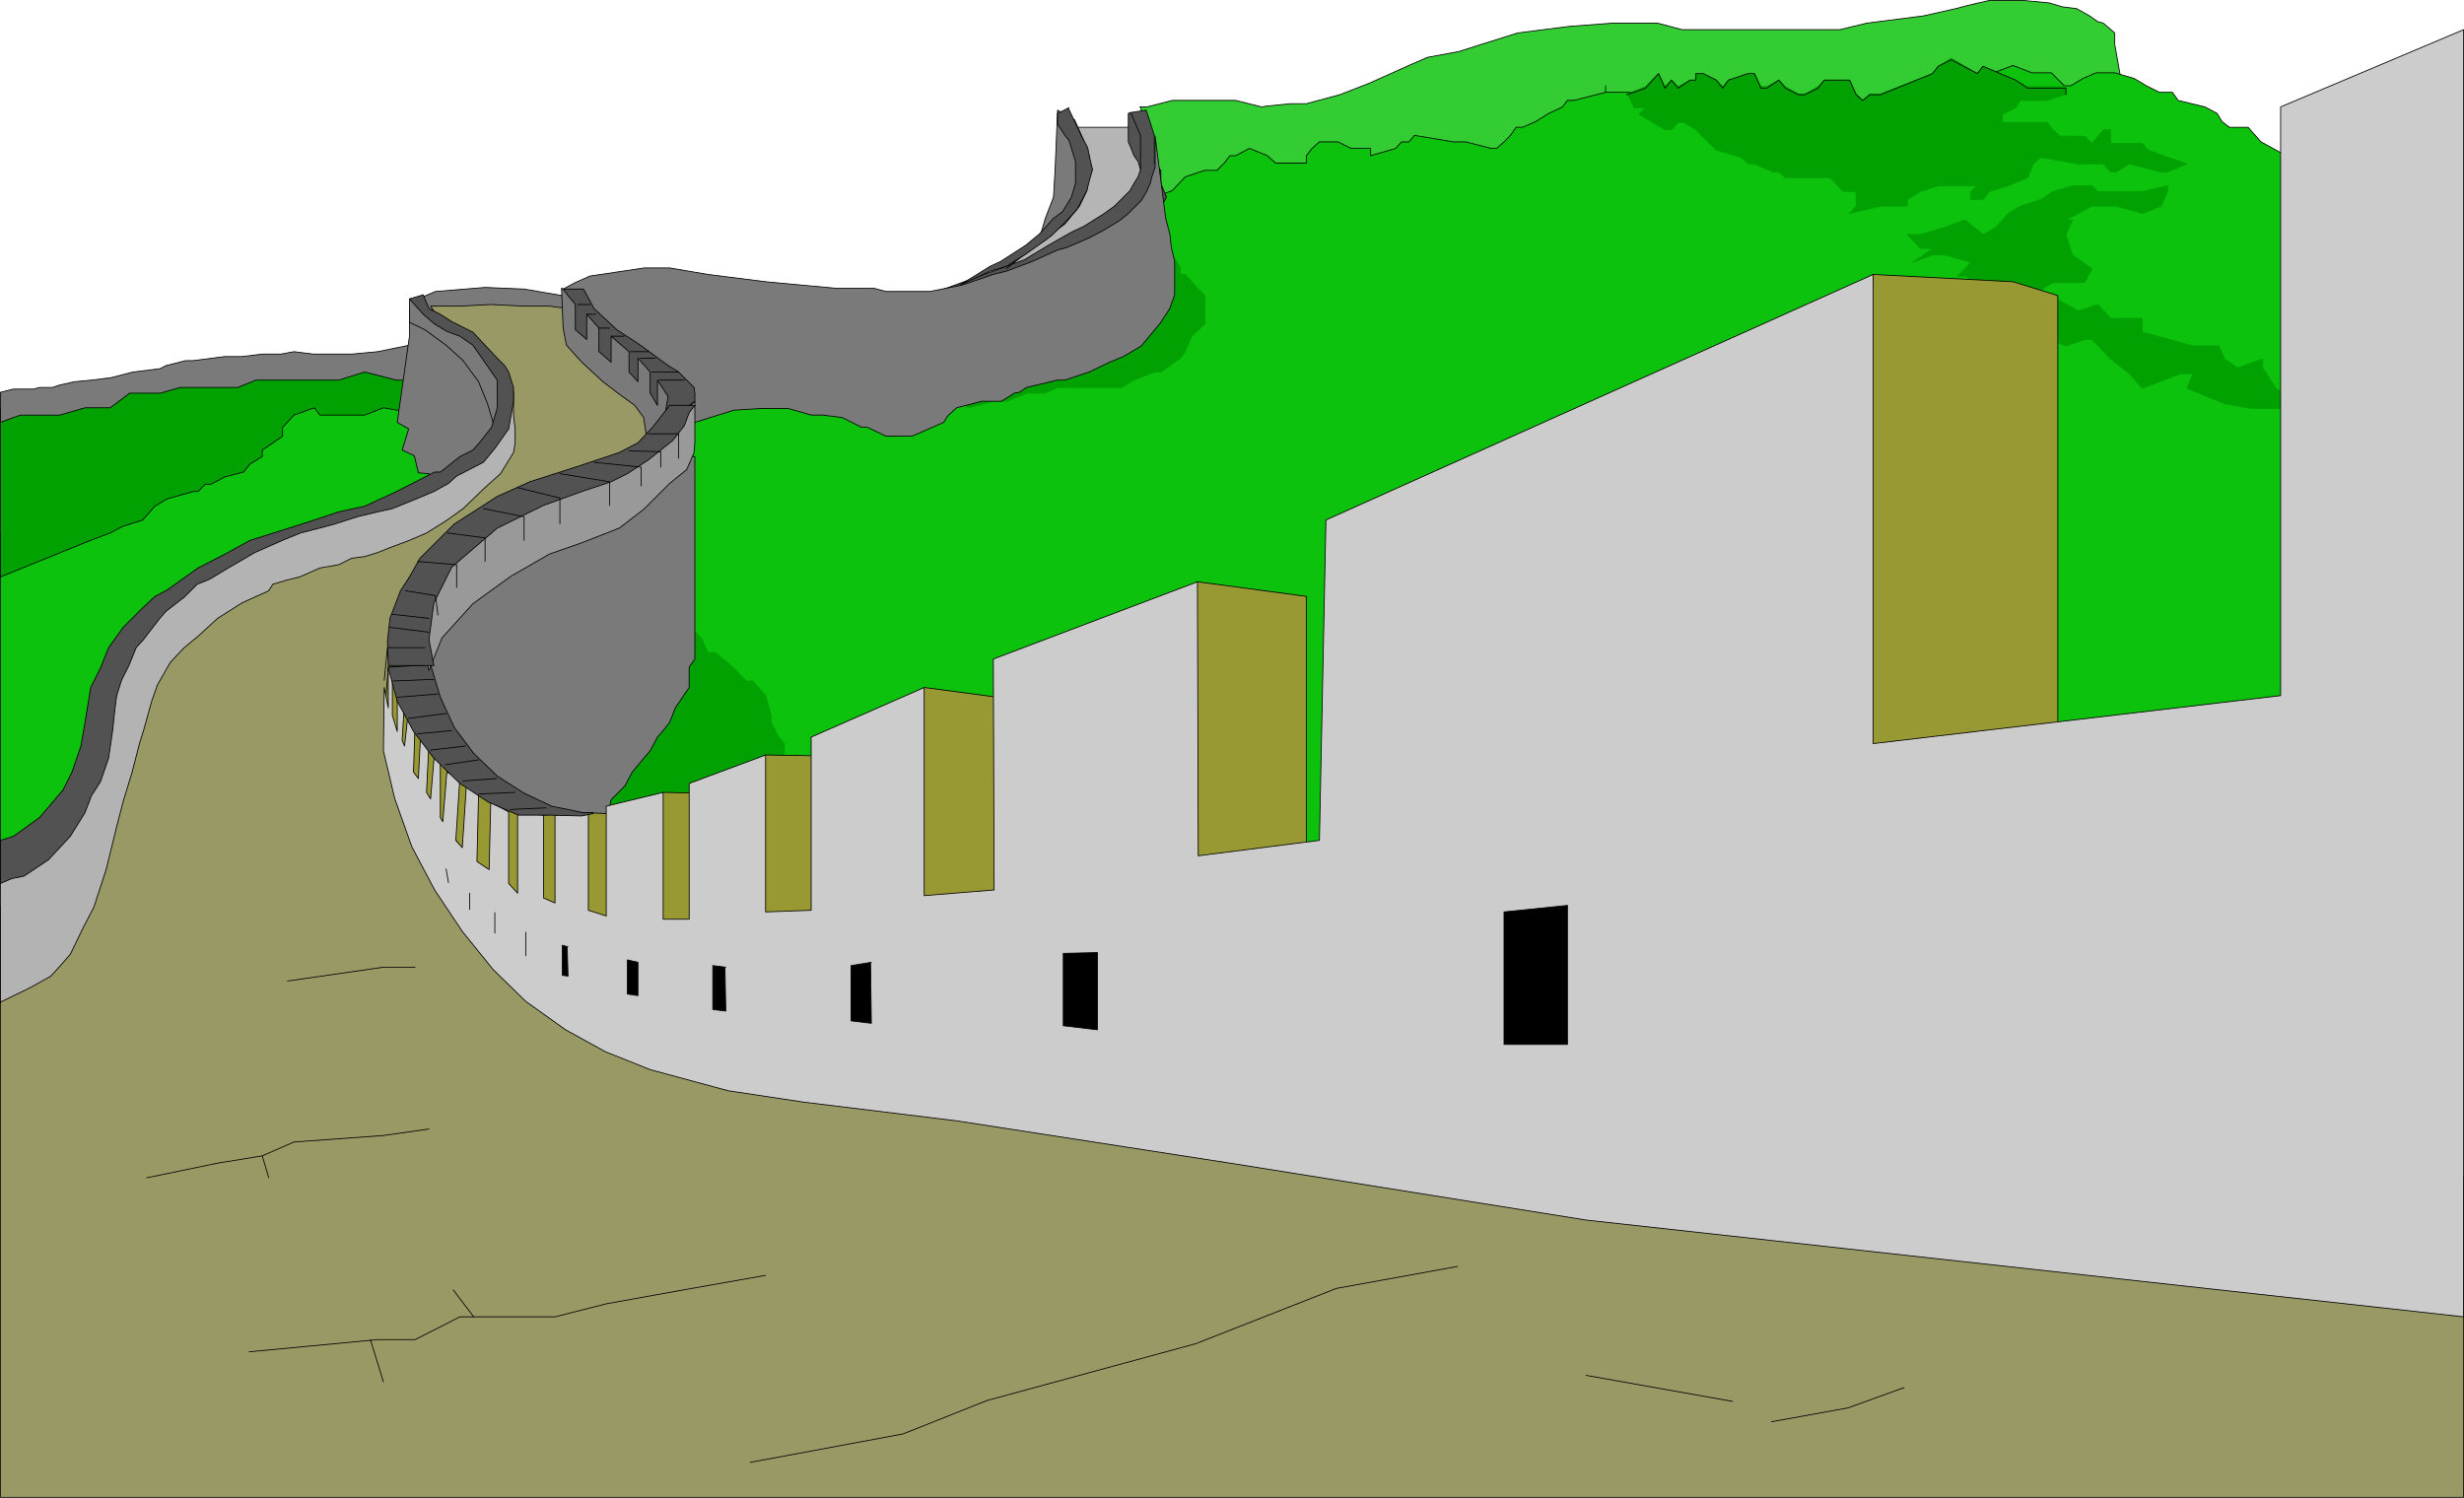
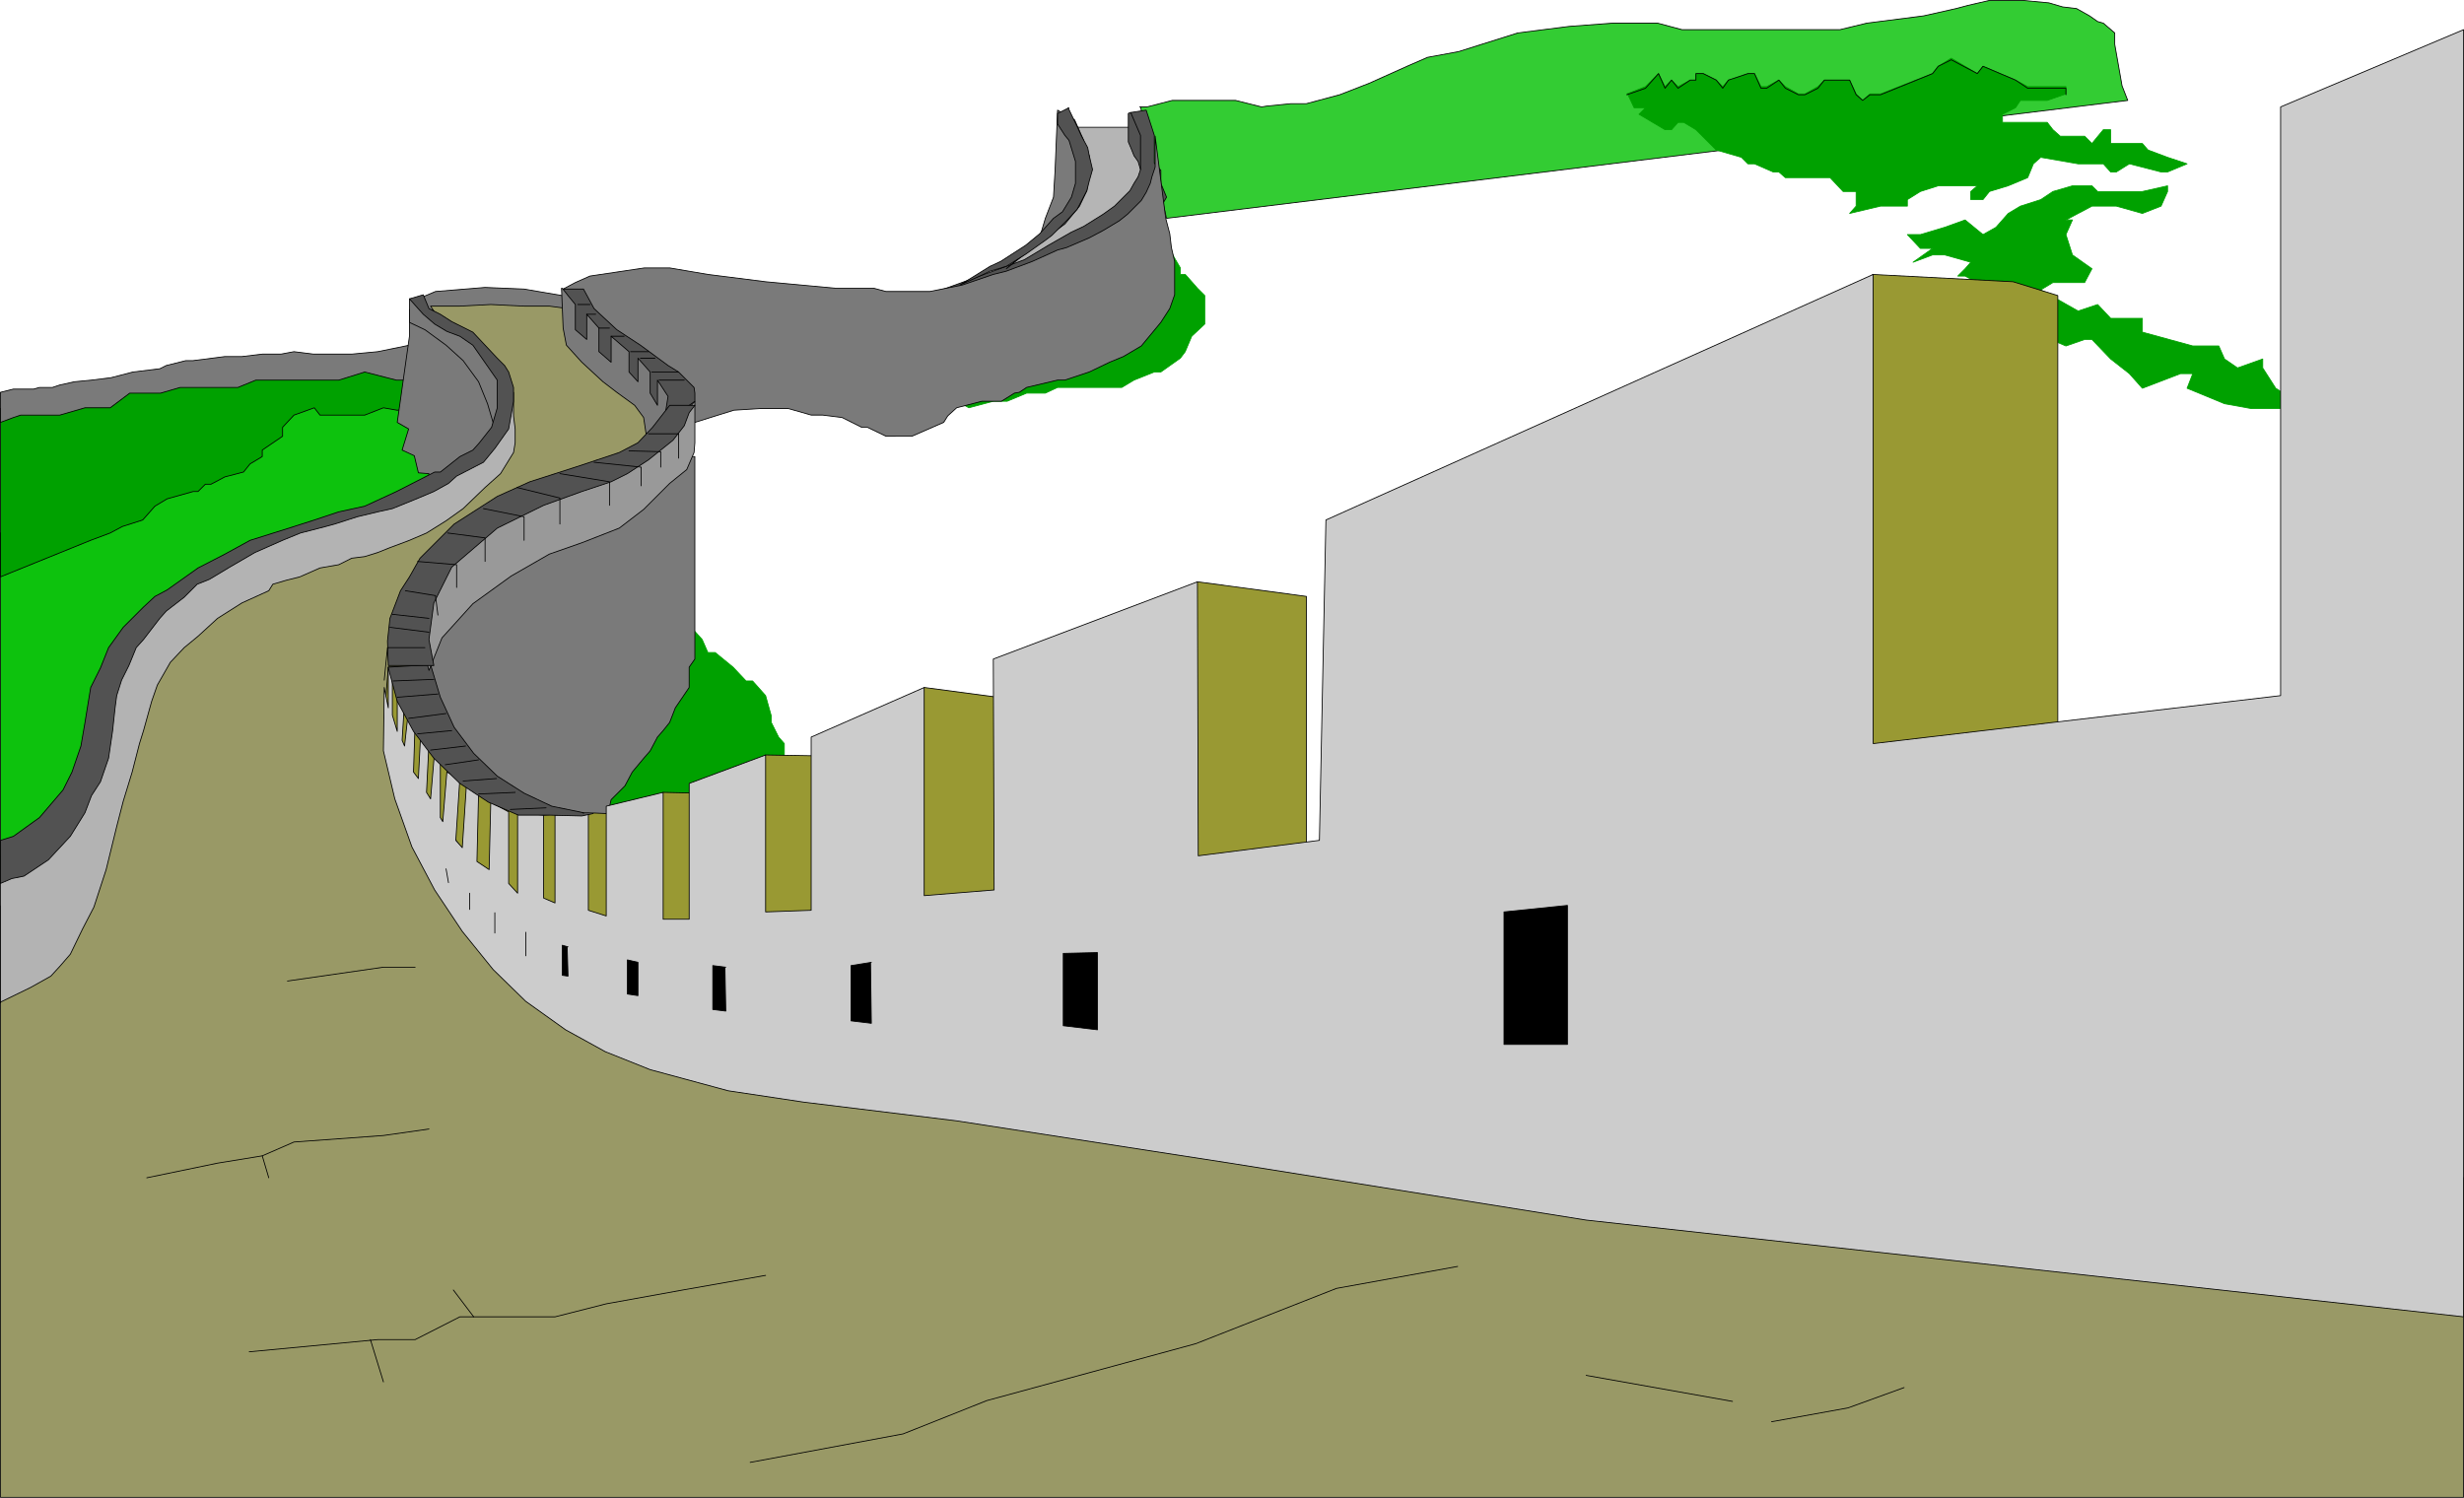
<svg xmlns="http://www.w3.org/2000/svg" xmlns:ns1="http://sodipodi.sourceforge.net/DTD/sodipodi-0.dtd" xmlns:ns2="http://www.inkscape.org/namespaces/inkscape" version="1.0" width="129.553mm" height="78.755mm" id="svg112" ns1:docname="Great Wall 2.wmf">
  <ns1:namedview id="namedview112" pagecolor="#ffffff" bordercolor="#000000" borderopacity="0.25" ns2:showpageshadow="2" ns2:pageopacity="0.0" ns2:pagecheckerboard="0" ns2:deskcolor="#d1d1d1" ns2:document-units="mm" />
  <defs id="defs1">
    <pattern id="WMFhbasepattern" patternUnits="userSpaceOnUse" width="6" height="6" x="0" y="0" />
  </defs>
  <path style="fill:#33cc33;fill-opacity:1;fill-rule:evenodd;stroke:none" d="m 226.482,21.25 h 1.454 l 5.01,-1.293 h 5.01 2.747 4.848 l 5.171,1.293 0.97,-0.162 4.848,-0.485 h 3.07 l 6.626,-1.778 5.818,-2.262 7.918,-3.555 3.717,-1.616 6.141,-1.131 11.797,-3.717 10.181,-1.293 8.565,-0.646 h 3.717 5.333 l 4.848,1.293 h 3.717 5.01 3.878 2.586 3.717 7.757 2.424 2.262 l 5.333,-1.293 11.312,-1.454 6.464,-1.454 2.424,-0.646 4.202,-0.97 h 6.626 l 5.171,0.485 2.747,0.808 2.747,0.323 2.586,1.454 1.616,1.131 1.131,0.323 2.262,1.939 v 0.97 1.293 l 1.454,8.241 1.131,2.909 -191.011,23.431 -5.171,-22.138 v 0 z" id="path1" />
  <path style="fill:none;stroke:#000000;stroke-width:0.162px;stroke-linecap:round;stroke-linejoin:round;stroke-miterlimit:4;stroke-dasharray:none;stroke-opacity:1" d="m 226.482,21.25 h 1.454 l 5.01,-1.293 h 5.01 2.747 4.848 l 5.171,1.293 0.97,-0.162 4.848,-0.485 h 3.07 l 6.626,-1.778 5.818,-2.262 7.918,-3.555 3.717,-1.616 6.141,-1.131 11.797,-3.717 10.181,-1.293 8.565,-0.646 h 3.717 5.333 l 4.848,1.293 h 3.717 5.01 3.878 2.586 3.717 7.757 2.424 2.262 l 5.333,-1.293 11.312,-1.454 6.464,-1.454 2.424,-0.646 4.202,-0.97 h 6.626 l 5.171,0.485 2.747,0.808 2.747,0.323 2.586,1.454 1.616,1.131 1.131,0.323 2.262,1.939 v 0.97 1.293 l 1.454,8.241 1.131,2.909 -191.011,23.431 -5.171,-22.138 v 0" id="path2" />
-   <path style="fill:#0dc20d;fill-opacity:1;fill-rule:evenodd;stroke:none" d="m 104.151,172.825 3.555,-27.633 12.766,-32.319 7.595,-38.944 44.278,-5.333 11.312,2.586 20.362,-8.08 12.443,-7.11 8.888,-10.988 4.04,-5.817 3.555,-1.293 2.586,-2.747 3.878,-1.293 h 2.424 l 1.454,-1.454 1.131,-1.454 h 1.131 l 2.747,-1.454 3.555,1.454 1.616,1.454 h 2.424 3.717 v -1.454 l 1.131,-1.454 1.454,-1.293 h 2.424 1.293 l 2.586,1.293 h 1.454 2.424 v 1.454 l 5.01,-1.454 1.131,-1.293 h 1.454 l 1.131,-1.293 7.757,1.293 h 2.424 l 5.01,1.293 h 1.131 l 1.454,-1.293 1.293,-1.293 1.131,-1.616 h 1.293 l 2.586,-1.131 2.586,-1.616 2.747,-1.293 0.97,-1.293 h 1.293 l 6.302,-1.616 v -1.293 1.293 h 1.293 5.171 l 1.131,1.616 h 1.131 l 2.586,-1.616 v 1.616 l 5.171,1.293 1.131,-1.293 h 1.293 4.04 4.848 3.878 l 2.424,2.586 h 1.293 l 2.424,-1.293 5.333,-1.293 7.595,2.586 1.131,-1.293 3.717,-1.293 1.293,-1.616 2.424,-1.293 h 3.878 l 2.424,-1.454 2.586,1.454 2.586,1.293 6.302,-2.747 v -1.131 l 3.878,-1.454 3.717,1.454 h 3.878 l 2.586,2.586 h 1.293 l 2.424,-1.454 2.586,-1.131 h 2.424 1.293 l 3.878,1.131 2.424,1.454 2.586,1.293 h 2.586 l 1.131,1.616 5.333,1.293 2.424,1.293 0.97,1.616 1.454,1.131 h 1.293 2.424 l 2.586,2.909 5.01,2.747 h 2.747 v 1.454 119.58 l -213.797,26.34 -139.137,4.363 v -9.857 z" id="path3" />
-   <path style="fill:none;stroke:#000000;stroke-width:0.162px;stroke-linecap:round;stroke-linejoin:round;stroke-miterlimit:4;stroke-dasharray:none;stroke-opacity:1" d="m 104.151,172.825 3.555,-27.633 12.766,-32.319 7.595,-38.944 44.278,-5.333 11.312,2.586 20.362,-8.08 12.443,-7.11 8.888,-10.988 4.04,-5.817 3.555,-1.293 2.586,-2.747 3.878,-1.293 h 2.424 l 1.454,-1.454 1.131,-1.454 h 1.131 l 2.747,-1.454 3.555,1.454 1.616,1.454 h 2.424 3.717 v -1.454 l 1.131,-1.454 1.454,-1.293 h 2.424 1.293 l 2.586,1.293 h 1.454 2.424 v 1.454 l 5.01,-1.454 1.131,-1.293 h 1.454 l 1.131,-1.293 7.757,1.293 h 2.424 l 5.01,1.293 h 1.131 l 1.454,-1.293 1.293,-1.293 1.131,-1.616 h 1.293 l 2.586,-1.131 2.586,-1.616 2.747,-1.293 0.97,-1.293 h 1.293 l 6.302,-1.616 v -1.293 1.293 h 1.293 5.171 l 1.131,1.616 h 1.131 l 2.586,-1.616 v 1.616 l 5.171,1.293 1.131,-1.293 h 1.293 4.04 4.848 3.878 l 2.424,2.586 h 1.293 l 2.424,-1.293 5.333,-1.293 7.595,2.586 1.131,-1.293 3.717,-1.293 1.293,-1.616 2.424,-1.293 h 3.878 l 2.424,-1.454 2.586,1.454 2.586,1.293 6.302,-2.747 v -1.131 l 3.878,-1.454 3.717,1.454 h 3.878 l 2.586,2.586 h 1.293 l 2.424,-1.454 2.586,-1.131 h 2.424 1.293 l 3.878,1.131 2.424,1.454 2.586,1.293 h 2.586 l 1.131,1.616 5.333,1.293 2.424,1.293 0.97,1.616 1.454,1.131 h 1.293 2.424 l 2.586,2.909 5.01,2.747 h 2.747 v 1.454 119.58 l -213.797,26.34 -139.137,4.363 v -9.857 0" id="path4" />
  <path style="fill:#00a100;fill-opacity:1;fill-rule:evenodd;stroke:none" d="m 133.077,122.731 2.586,2.747 h 1.293 1.131 l 1.454,1.616 1.131,2.586 h 1.454 l 3.555,2.909 2.586,2.747 h 1.293 l 2.586,2.909 1.131,4.04 v 1.293 l 1.454,2.909 1.131,1.293 v 2.747 4.201 l -1.131,4.201 v 1.293 3.07 l -1.454,5.171 -7.595,4.363 -8.726,1.293 -11.312,1.454 -10.342,-4.201 -5.01,-5.333 -2.586,-8.565 2.586,-6.949 6.464,-9.857 2.424,-5.333 13.898,-12.604 z" id="path5" />
  <path style="fill:none;stroke:#00a100;stroke-width:0.162px;stroke-linecap:round;stroke-linejoin:round;stroke-miterlimit:4;stroke-dasharray:none;stroke-opacity:1" d="m 133.077,122.731 2.586,2.747 h 1.293 1.131 l 1.454,1.616 1.131,2.586 h 1.454 l 3.555,2.909 2.586,2.747 h 1.293 l 2.586,2.909 1.131,4.04 v 1.293 l 1.454,2.909 1.131,1.293 v 2.747 4.201 l -1.131,4.201 v 1.293 3.07 l -1.454,5.171 -7.595,4.363 -8.726,1.293 -11.312,1.454 -10.342,-4.201 -5.01,-5.333 -2.586,-8.565 2.586,-6.949 6.464,-9.857 2.424,-5.333 13.898,-12.604 v 0" id="path6" />
  <path style="fill:#00a100;fill-opacity:1;fill-rule:evenodd;stroke:none" d="m 231.815,47.751 1.131,2.747 1.616,2.747 v 1.293 h 0.97 l 1.293,1.454 1.131,1.293 1.454,1.454 v 1.293 3.07 1.293 l -2.586,2.424 -1.293,3.07 -0.97,1.293 -3.878,2.747 h -1.293 l -4.04,1.616 -2.424,1.454 h -2.424 -4.04 -1.131 -5.171 l -2.424,1.131 h -3.717 l -3.878,1.616 h -2.747 l -4.848,1.293 -2.424,-1.293 -3.878,-1.616 2.424,-4.201 40.723,-20.684 2.424,-5.494 z" id="path7" />
  <path style="fill:none;stroke:#00a100;stroke-width:0.162px;stroke-linecap:round;stroke-linejoin:round;stroke-miterlimit:4;stroke-dasharray:none;stroke-opacity:1" d="m 231.815,47.751 1.131,2.747 1.616,2.747 v 1.293 h 0.97 l 1.293,1.454 1.131,1.293 1.454,1.454 v 1.293 3.07 1.293 l -2.586,2.424 -1.293,3.07 -0.97,1.293 -3.878,2.747 h -1.293 l -4.04,1.616 -2.424,1.454 h -2.424 -4.04 -1.131 -5.171 l -2.424,1.131 h -3.717 l -3.878,1.616 h -2.747 l -4.848,1.293 -2.424,-1.293 -3.878,-1.616 2.424,-4.201 40.723,-20.684 2.424,-5.494 v 0" id="path8" />
  <path style="fill:#00a100;fill-opacity:1;fill-rule:evenodd;stroke:none" d="m 379.032,46.62 h 2.586 l 4.848,-1.454 4.04,-1.454 3.555,2.909 2.586,-1.454 2.424,-2.747 2.424,-1.454 4.04,-1.293 2.424,-1.616 3.878,-1.131 h 3.878 l 1.131,1.131 h 3.717 1.454 3.717 l 5.01,-1.131 V 38.056 l -1.293,2.909 -3.717,1.454 -5.171,-1.454 h -4.848 l -5.171,2.747 h 1.293 l -1.293,2.909 1.293,4.04 3.878,2.747 -1.454,2.747 h -6.302 l -2.424,1.454 7.434,4.201 3.878,-1.293 2.586,2.747 h 5.01 1.293 v 1.454 1.293 l 10.019,2.747 h 1.131 4.04 l 1.131,2.586 2.586,1.778 5.01,-1.778 v 1.778 l 2.586,4.04 6.302,4.04 h -6.302 -1.293 -3.555 l -5.333,-0.97 -7.434,-3.07 1.131,-2.909 h -2.424 l -7.595,2.909 -2.586,-2.909 -3.717,-2.909 -3.717,-3.878 h -1.454 l -3.717,1.293 -6.464,-2.747 h -2.586 l 1.454,-2.747 -6.302,-1.454 V 60.517 57.608 l -3.717,-1.454 -2.424,-1.293 h -1.454 l 1.454,-1.454 1.131,-1.293 -5.171,-1.454 h -2.424 l -3.878,1.454 3.878,-2.747 h 1.131 -3.555 l -2.586,-2.747 z" id="path9" />
  <path style="fill:none;stroke:#00a100;stroke-width:0.162px;stroke-linecap:round;stroke-linejoin:round;stroke-miterlimit:4;stroke-dasharray:none;stroke-opacity:1" d="m 379.032,46.62 h 2.586 l 4.848,-1.454 4.04,-1.454 3.555,2.909 2.586,-1.454 2.424,-2.747 2.424,-1.454 4.04,-1.293 2.424,-1.616 3.878,-1.131 h 3.878 l 1.131,1.131 h 3.717 1.454 3.717 l 5.01,-1.131 V 38.056 l -1.293,2.909 -3.717,1.454 -5.171,-1.454 h -4.848 l -5.171,2.747 h 1.293 l -1.293,2.909 1.293,4.04 3.878,2.747 -1.454,2.747 h -6.302 l -2.424,1.454 7.434,4.201 3.878,-1.293 2.586,2.747 h 5.01 1.293 v 1.454 1.293 l 10.019,2.747 h 1.131 4.04 l 1.131,2.586 2.586,1.778 5.01,-1.778 v 1.778 l 2.586,4.04 6.302,4.04 h -6.302 -1.293 -3.555 l -5.333,-0.97 -7.434,-3.07 1.131,-2.909 h -2.424 l -7.595,2.909 -2.586,-2.909 -3.717,-2.909 -3.717,-3.878 h -1.454 l -3.717,1.293 -6.464,-2.747 h -2.586 l 1.454,-2.747 -6.302,-1.454 V 60.517 57.608 l -3.717,-1.454 -2.424,-1.293 h -1.454 l 1.454,-1.454 1.131,-1.293 -5.171,-1.454 h -2.424 l -3.878,1.454 3.878,-2.747 h 1.131 -3.555 l -2.586,-2.747 v 0" id="path10" />
  <path style="fill:#0dc20d;fill-opacity:1;fill-rule:evenodd;stroke:none" d="m 78.78,80.878 -1.293,-0.646 h -1.131 l -1.293,0.323 -2.262,0.646 -1.778,0.808 -3.717,-0.97 -0.97,-1.293 h -5.333 -1.293 l -1.293,1.293 -2.262,1.454 -2.747,2.424 -1.616,2.101 -9.858,3.717 -17.614,8.403 -13.898,4.201 -10.342,2.586 v 66.9 L 40.804,178.32 72.478,118.53 90.092,105.925 88.799,84.918 78.78,81.04 v 0 z" id="path11" />
  <path style="fill:none;stroke:#000000;stroke-width:0.162px;stroke-linecap:round;stroke-linejoin:round;stroke-miterlimit:4;stroke-dasharray:none;stroke-opacity:1" d="m 78.78,80.878 -1.293,-0.646 h -1.131 l -1.293,0.323 -2.262,0.646 -1.778,0.808 -3.717,-0.97 -0.97,-1.293 h -5.333 -1.293 l -1.293,1.293 -2.262,1.454 -2.747,2.424 -1.616,2.101 -9.858,3.717 -17.614,8.403 -13.898,4.201 -10.342,2.586 v 66.9 L 40.804,178.32 72.478,118.53 90.092,105.925 88.799,84.918 78.78,81.04 v 0" id="path12" />
  <path style="fill:#00a100;fill-opacity:1;fill-rule:evenodd;stroke:none" d="m 0.081,81.201 v 33.45 l 17.938,-7.272 3.878,-1.454 2.424,-1.293 4.04,-1.293 2.424,-2.747 2.424,-1.454 5.171,-1.454 h 0.97 l 1.454,-1.454 h 1.131 l 2.747,-1.454 3.717,-0.97 1.293,-1.616 2.424,-1.454 v -1.293 l 4.04,-2.747 v -1.778 l 2.262,-2.424 4.04,-1.454 1.131,1.454 h 5.01 1.293 2.586 l 3.717,-1.454 2.747,0.485 2.747,-0.323 -0.323,-8.565 H 69.892 l -17.776,1.293 -20.2,3.07 -16.483,1.131 H 6.706 Z" id="path13" />
  <path style="fill:none;stroke:#000000;stroke-width:0.162px;stroke-linecap:round;stroke-linejoin:round;stroke-miterlimit:4;stroke-dasharray:none;stroke-opacity:1" d="m 0.081,81.201 v 33.45 l 17.938,-7.272 3.878,-1.454 2.424,-1.293 4.04,-1.293 2.424,-2.747 2.424,-1.454 5.171,-1.454 h 0.97 l 1.454,-1.454 h 1.131 l 2.747,-1.454 3.717,-0.97 1.293,-1.616 2.424,-1.454 v -1.293 l 4.04,-2.747 v -1.778 l 2.262,-2.424 4.04,-1.454 1.131,1.454 h 5.01 1.293 2.586 l 3.717,-1.454 2.747,0.485 2.747,-0.323 -0.323,-8.565 H 69.892 l -17.776,1.293 -20.2,3.07 -16.483,1.131 H 6.706 l -6.626,3.07 v 0" id="path14" />
  <path style="fill:#7a7a7a;fill-opacity:1;fill-rule:evenodd;stroke:none" d="m 81.366,68.597 -6.302,1.293 -5.171,0.485 h -5.333 -2.262 l -3.878,-0.485 -2.586,0.485 h -3.717 l -4.04,0.485 h -3.394 l -6.302,0.808 h -1.454 l -3.878,0.97 -1.293,0.646 -5.333,0.646 -4.363,1.131 -3.878,0.485 -3.394,0.323 -2.909,0.646 -1.454,0.485 H 7.838 L 6.706,77.323 H 2.666 l -2.586,0.646 v 5.979 L 2.666,82.979 4.121,82.494 h 2.586 2.586 2.586 l 5.01,-1.454 h 2.424 2.586 l 3.878,-2.909 h 1.131 5.01 l 3.878,-1.131 h 2.586 3.555 5.333 l 3.555,-1.454 h 3.878 1.454 4.848 5.333 0.97 l 5.171,-1.616 6.302,1.616 h 2.586 v -6.949 z" id="path15" />
  <path style="fill:none;stroke:#000000;stroke-width:0.162px;stroke-linecap:round;stroke-linejoin:round;stroke-miterlimit:4;stroke-dasharray:none;stroke-opacity:1" d="m 81.366,68.597 -6.302,1.293 -5.171,0.485 h -5.333 -2.262 l -3.878,-0.485 -2.586,0.485 h -3.717 l -4.04,0.485 h -3.394 l -6.302,0.808 h -1.454 l -3.878,0.97 -1.293,0.646 -5.333,0.646 -4.363,1.131 -3.878,0.485 -3.394,0.323 -2.909,0.646 -1.454,0.485 H 7.838 L 6.706,77.323 H 2.666 l -2.586,0.646 v 5.979 L 2.666,82.979 4.121,82.494 h 2.586 2.586 2.586 l 5.01,-1.454 h 2.424 2.586 l 3.878,-2.909 h 1.131 5.01 l 3.878,-1.131 h 2.586 3.555 5.333 l 3.555,-1.454 h 3.878 1.454 4.848 5.333 0.97 l 5.171,-1.616 6.302,1.616 h 2.586 v -6.949 0" id="path16" />
  <path style="fill:#b5b5b5;fill-opacity:1;fill-rule:evenodd;stroke:none" d="M 227.937,47.751 V 25.29 h -15.029 l -1.293,12.604 -1.454,7.11 -12.766,9.534 v 2.747 l 30.542,-9.534 z" id="path17" />
  <path style="fill:none;stroke:#000000;stroke-width:0.162px;stroke-linecap:round;stroke-linejoin:round;stroke-miterlimit:4;stroke-dasharray:none;stroke-opacity:1" d="M 227.937,47.751 V 25.29 h -15.029 l -1.293,12.604 -1.454,7.11 -12.766,9.534 v 2.747 l 30.542,-9.534 v 0" id="path18" />
  <path style="fill:#525252;fill-opacity:1;fill-rule:evenodd;stroke:none" d="m 224.543,22.381 -0.323,0.162 v 2.747 1.616 1.293 l 0.485,1.131 0.646,1.616 0.808,1.131 0.485,1.616 -0.485,1.454 -0.808,1.293 -0.808,1.454 -1.293,1.293 -1.778,1.778 -2.262,1.616 -3.878,2.424 -2.424,1.131 -4.525,2.586 -4.848,2.909 -3.555,1.293 -13.736,5.009 7.757,-0.646 2.424,2.747 12.605,-5.494 6.302,-2.747 8.888,-4.04 5.171,-4.363 2.424,-4.201 -1.131,-2.747 v -2.586 l -1.293,-1.454 v -2.909 -2.586 l -1.616,-5.009 -3.232,0.485 z" id="path19" />
  <path style="fill:none;stroke:#000000;stroke-width:0.162px;stroke-linecap:round;stroke-linejoin:round;stroke-miterlimit:4;stroke-dasharray:none;stroke-opacity:1" d="m 224.543,22.381 -0.323,0.162 v 2.747 1.616 1.293 l 0.485,1.131 0.646,1.616 0.808,1.131 0.485,1.616 -0.485,1.454 -0.808,1.293 -0.808,1.454 -1.293,1.293 -1.778,1.778 -2.262,1.616 -3.878,2.424 -2.424,1.131 -4.525,2.586 -4.848,2.909 -3.555,1.293 -13.736,5.009 7.757,-0.646 2.424,2.747 12.605,-5.494 6.302,-2.747 8.888,-4.04 5.171,-4.363 2.424,-4.201 -1.131,-2.747 v -2.586 l -1.293,-1.454 v -2.909 -2.586 l -1.616,-5.009 -3.232,0.485 v 0" id="path20" />
  <path style="fill:#7a7a7a;fill-opacity:1;fill-rule:evenodd;stroke:none" d="m 114.17,71.182 -2.262,-13.736 2.424,-1.293 2.909,-1.293 10.827,-1.616 h 5.01 l 7.595,1.293 11.474,1.454 13.898,1.293 h 6.302 1.293 l 2.424,0.646 h 2.424 6.302 l 6.464,-1.293 6.141,-2.101 2.586,-0.646 2.586,-0.97 2.586,-0.97 5.01,-2.262 1.778,-0.485 4.525,-1.939 2.747,-1.454 3.232,-1.939 1.616,-1.293 1.454,-1.454 1.293,-1.293 0.97,-1.616 0.808,-1.778 0.323,-1.293 0.646,-1.939 v -1.778 -4.363 l 2.101,16.321 0.808,3.07 0.323,2.747 0.646,2.747 v 6.625 l -0.97,2.747 -1.778,2.747 -3.878,4.686 -3.555,2.101 -2.747,1.131 -4.04,1.939 -4.848,1.616 h -1.454 l -6.141,1.454 -1.454,0.97 -0.97,0.162 -2.586,1.616 h -3.878 l -5.01,1.293 -1.778,1.616 -0.808,1.293 -6.302,2.747 H 176.063 l -3.717,-1.778 h -1.131 l -3.878,-1.939 -3.878,-0.485 h -2.262 l -4.525,-1.293 h -5.656 l -5.171,0.323 -7.757,2.424 -3.878,4.04 -20.038,-16.806 z" id="path21" />
  <path style="fill:none;stroke:#000000;stroke-width:0.162px;stroke-linecap:round;stroke-linejoin:round;stroke-miterlimit:4;stroke-dasharray:none;stroke-opacity:1" d="m 114.17,71.182 -2.262,-13.736 2.424,-1.293 2.909,-1.293 10.827,-1.616 h 5.01 l 7.595,1.293 11.474,1.454 13.898,1.293 h 6.302 1.293 l 2.424,0.646 h 2.424 6.302 l 6.464,-1.293 6.141,-2.101 2.586,-0.646 2.586,-0.97 2.586,-0.97 5.01,-2.262 1.778,-0.485 4.525,-1.939 2.747,-1.454 3.232,-1.939 1.616,-1.293 1.454,-1.454 1.293,-1.293 0.97,-1.616 0.808,-1.778 0.323,-1.293 0.646,-1.939 v -1.778 -4.363 l 2.101,16.321 0.808,3.07 0.323,2.747 0.646,2.747 v 6.625 l -0.97,2.747 -1.778,2.747 -3.878,4.686 -3.555,2.101 -2.747,1.131 -4.04,1.939 -4.848,1.616 h -1.454 l -6.141,1.454 -1.454,0.97 -0.97,0.162 -2.586,1.616 h -3.878 l -5.01,1.293 -1.778,1.616 -0.808,1.293 -6.302,2.747 H 176.063 l -3.717,-1.778 h -1.131 l -3.878,-1.939 -3.878,-0.485 h -2.262 l -4.525,-1.293 h -5.656 l -5.171,0.323 -7.757,2.424 -3.878,4.04 -20.038,-16.806 v 0" id="path22" />
  <path style="fill:#7a7a7a;fill-opacity:1;fill-rule:evenodd;stroke:none" d="m 115.463,59.386 -11.312,-1.939 -7.757,-0.323 -9.858,0.808 -3.07,1.293 0.162,3.878 h 5.171 5.171 8.888 l 11.958,-0.323 0.808,-3.393 v 0 z" id="path23" />
  <path style="fill:none;stroke:#000000;stroke-width:0.162px;stroke-linecap:round;stroke-linejoin:round;stroke-miterlimit:4;stroke-dasharray:none;stroke-opacity:1" d="m 115.463,59.386 -11.312,-1.939 -7.757,-0.323 -9.858,0.808 -3.07,1.293 0.162,3.878 h 5.171 5.171 8.888 l 11.958,-0.323 0.808,-3.393 v 0" id="path24" />
  <path style="fill:#7a7a7a;fill-opacity:1;fill-rule:evenodd;stroke:none" d="m 81.366,61.487 v 5.333 l -2.424,17.129 2.262,1.293 -1.293,4.201 2.424,1.131 0.808,3.393 2.101,0.162 -0.485,4.848 16.806,1.616 8.726,-11.15 -3.878,-11.312 -8.726,-9.534 -6.302,-6.949 H 81.366 v 0 z" id="path25" />
  <path style="fill:none;stroke:#000000;stroke-width:0.162px;stroke-linecap:round;stroke-linejoin:round;stroke-miterlimit:4;stroke-dasharray:none;stroke-opacity:1" d="m 81.366,61.487 v 5.333 l -2.424,17.129 2.262,1.293 -1.293,4.201 2.424,1.131 0.808,3.393 2.101,0.162 -0.485,4.848 16.806,1.616 8.726,-11.15 -3.878,-11.312 -8.726,-9.534 -6.302,-6.949 H 81.366 v 0" id="path26" />
  <path style="fill:#999966;fill-opacity:1;fill-rule:evenodd;stroke:none" d="m 489.567,234.07 v 63.507 H 0.081 V 180.097 l 16.806,-19.553 8.888,-23.27 5.01,-13.412 13.898,-9.857 17.776,-9.857 22.786,-7.272 12.443,-8.403 3.878,-6.141 -8.888,-11.15 -6.464,-9.372 -0.646,-0.97 h 5.818 l 6.141,-0.323 6.626,0.323 h 5.01 l 3.717,0.485 6.302,9.857 8.888,6.141 7.595,2.424 v 8.726 l -36.845,18.26 -12.443,13.412 -5.01,14.867 8.726,18.26 21.654,19.553 45.248,15.836 106.494,9.696 204.909,24.562 z" id="path27" />
  <path style="fill:none;stroke:#000000;stroke-width:0.162px;stroke-linecap:round;stroke-linejoin:round;stroke-miterlimit:4;stroke-dasharray:none;stroke-opacity:1" d="m 489.567,234.07 v 63.507 H 0.081 V 180.097 l 16.806,-19.553 8.888,-23.27 5.01,-13.412 13.898,-9.857 17.776,-9.857 22.786,-7.272 12.443,-8.403 3.878,-6.141 -8.888,-11.15 -6.464,-9.372 -0.646,-0.97 h 5.818 l 6.141,-0.323 6.626,0.323 h 5.01 l 3.717,0.485 6.302,9.857 8.888,6.141 7.595,2.424 v 8.726 l -36.845,18.26 -12.443,13.412 -5.01,14.867 8.726,18.26 21.654,19.553 45.248,15.836 106.494,9.696 204.909,24.562 21.17,11.15 v 0" id="path28" />
  <path style="fill:#7a7a7a;fill-opacity:1;fill-rule:evenodd;stroke:none" d="m 115.301,179.774 1.454,-8.403 2.424,-5.333 1.293,-2.747 0.97,-4.363 2.747,-2.747 1.454,-2.747 2.424,-2.909 1.131,-1.293 1.454,-2.747 1.131,-1.293 1.293,-1.616 1.131,-2.909 2.747,-4.04 v -1.293 -2.747 l 1.131,-1.616 v -1.293 -38.944 h -1.131 -1.293 l -2.586,4.04 -2.424,2.909 -6.464,4.04 -2.747,1.616 -6.141,1.293 -2.424,2.747 -3.717,1.454 -8.888,5.656 -5.01,2.747 -5.171,5.494 -6.464,5.656 -1.131,5.494 -1.131,1.454 3.878,23.593 30.058,21.007 v 0 z" id="path29" />
  <path style="fill:none;stroke:#000000;stroke-width:0.162px;stroke-linecap:round;stroke-linejoin:round;stroke-miterlimit:4;stroke-dasharray:none;stroke-opacity:1" d="m 115.301,179.774 1.454,-8.403 2.424,-5.333 1.293,-2.747 0.97,-4.363 2.747,-2.747 1.454,-2.747 2.424,-2.909 1.131,-1.293 1.454,-2.747 1.131,-1.293 1.293,-1.616 1.131,-2.909 2.747,-4.04 v -1.293 -2.747 l 1.131,-1.616 v -1.293 -38.944 h -1.131 -1.293 l -2.586,4.04 -2.424,2.909 -6.464,4.04 -2.747,1.616 -6.141,1.293 -2.424,2.747 -3.717,1.454 -8.888,5.656 -5.01,2.747 -5.171,5.494 -6.464,5.656 -1.131,5.494 -1.131,1.454 3.878,23.593 30.058,21.007 v 0" id="path30" />
  <path style="fill:#999933;fill-opacity:1;fill-rule:evenodd;stroke:none" d="m 372.084,54.538 27.957,1.454 8.888,2.747 v 89.039 l 1.293,15.513 -150.611,10.827 v -55.589 l -21.654,-2.909 -23.917,25.047 -30.381,-4.04 -3.555,13.897 -27.957,-0.485 -5.333,7.757 -15.029,-0.323 -3.717,4.525 -11.474,-0.485 h -2.747 l -5.818,0.485 -7.757,-3.232 -11.797,-12.604 -3.232,-14.059 -8.08,0.485 -0.808,10.18 2.909,6.949 4.04,7.272 5.171,6.949 4.848,6.949 2.101,2.747 3.394,3.232 6.464,3.07 15.19,4.04 30.219,4.848 57.045,6.141 87.264,-2.747 77.245,-137.678 v 0 z" id="path31" />
  <path style="fill:none;stroke:#000000;stroke-width:0.162px;stroke-linecap:round;stroke-linejoin:round;stroke-miterlimit:4;stroke-dasharray:none;stroke-opacity:1" d="m 372.084,54.538 27.957,1.454 8.888,2.747 v 89.039 l 1.293,15.513 -150.611,10.827 v -55.589 l -21.654,-2.909 -23.917,25.047 -30.381,-4.04 -3.555,13.897 -27.957,-0.485 -5.333,7.757 -15.029,-0.323 -3.717,4.525 -11.474,-0.485 h -2.747 l -5.818,0.485 -7.757,-3.232 -11.797,-12.604 -3.232,-14.059 -8.08,0.485 -0.808,10.18 2.909,6.949 4.04,7.272 5.171,6.949 4.848,6.949 2.101,2.747 3.394,3.232 6.464,3.07 15.19,4.04 30.219,4.848 57.045,6.141 87.264,-2.747 77.245,-137.678 v 0" id="path32" />
  <path style="fill:#cccccc;fill-opacity:1;fill-rule:evenodd;stroke:none" d="M 489.567,5.898 453.207,21.25 V 138.244 l -80.962,9.534 V 54.538 l -108.757,48.802 -1.293,63.668 -24.078,3.07 -0.162,-54.457 -40.562,15.351 0.162,45.893 -13.898,1.131 v -41.368 l -22.462,9.857 v 34.42 l -9.05,0.323 v -31.188 l -15.19,5.656 v 26.986 h -5.171 v -25.209 l -11.312,2.747 v 21.815 l -3.555,-1.131 v -19.391 l -6.626,0.485 v 17.452 l -2.262,-0.97 v -16.483 l -5.171,-0.485 v 15.998 l -1.778,-1.939 v -14.22 l -3.555,-1.939 -0.323,13.412 -2.424,-1.616 0.323,-13.412 -2.424,-1.616 -0.808,12.281 -1.293,-1.454 0.808,-12.281 -2.586,-1.293 -0.808,9.857 -0.485,-0.808 v -11.15 l -1.131,-2.101 -0.808,9.534 -0.808,-1.293 0.485,-9.696 -1.616,-2.586 -0.485,9.534 -0.97,-1.293 0.323,-9.857 -1.131,-4.201 -0.97,8.888 -0.485,-1.131 0.485,-7.757 -1.454,-4.363 v 10.342 l -0.97,-3.232 v -7.757 l -0.808,-1.778 v 8.08 l -0.808,-4.04 -0.162,12.604 2.262,9.534 3.394,9.534 4.525,8.565 5.494,8.241 6.141,7.595 6.464,6.302 7.918,5.656 7.918,4.363 8.888,3.555 15.514,4.201 15.029,2.262 30.381,3.717 54.298,8.403 70.781,11.312 174.366,19.23 V 5.898 Z" id="path33" />
  <path style="fill:none;stroke:#000000;stroke-width:0.162px;stroke-linecap:round;stroke-linejoin:round;stroke-miterlimit:4;stroke-dasharray:none;stroke-opacity:1" d="M 489.567,5.898 453.207,21.25 V 138.244 l -80.962,9.534 V 54.538 l -108.757,48.802 -1.293,63.668 -24.078,3.07 -0.162,-54.457 -40.562,15.351 0.162,45.893 -13.898,1.131 v -41.368 l -22.462,9.857 v 34.42 l -9.05,0.323 v -31.188 l -15.19,5.656 v 26.986 h -5.171 v -25.209 l -11.312,2.747 v 21.815 l -3.555,-1.131 v -19.391 l -6.626,0.485 v 17.452 l -2.262,-0.97 v -16.483 l -5.171,-0.485 v 15.998 l -1.778,-1.939 v -14.22 l -3.555,-1.939 -0.323,13.412 -2.424,-1.616 0.323,-13.412 -2.424,-1.616 -0.808,12.281 -1.293,-1.454 0.808,-12.281 -2.586,-1.293 -0.808,9.857 -0.485,-0.808 v -11.15 l -1.131,-2.101 -0.808,9.534 -0.808,-1.293 0.485,-9.696 -1.616,-2.586 -0.485,9.534 -0.97,-1.293 0.323,-9.857 -1.131,-4.201 -0.97,8.888 -0.485,-1.131 0.485,-7.757 -1.454,-4.363 v 10.342 l -0.97,-3.232 v -7.757 l -0.808,-1.778 v 8.08 l -0.808,-4.04 -0.162,12.604 2.262,9.534 3.394,9.534 4.525,8.565 5.494,8.241 6.141,7.595 6.464,6.302 7.918,5.656 7.918,4.363 8.888,3.555 15.514,4.201 15.029,2.262 30.381,3.717 54.298,8.403 70.781,11.312 174.366,19.23 V 5.898 v 0" id="path34" />
  <path style="fill:#000000;fill-opacity:1;fill-rule:evenodd;stroke:none" d="m 298.879,181.228 12.605,-1.293 v 27.633 h -12.605 z" id="path35" />
  <path style="fill:none;stroke:#000000;stroke-width:0.162px;stroke-linecap:round;stroke-linejoin:round;stroke-miterlimit:4;stroke-dasharray:none;stroke-opacity:1" d="m 298.879,181.228 12.605,-1.293 v 27.633 h -12.605 v -26.34 0" id="path36" />
  <path style="fill:#000000;fill-opacity:1;fill-rule:evenodd;stroke:none" d="m 211.292,189.47 6.787,-0.162 v 15.351 l -6.787,-0.808 v -14.382 z" id="path37" />
  <path style="fill:none;stroke:#000000;stroke-width:0.162px;stroke-linecap:round;stroke-linejoin:round;stroke-miterlimit:4;stroke-dasharray:none;stroke-opacity:1" d="m 211.292,189.47 6.787,-0.162 v 15.351 l -6.787,-0.808 v -14.382 0" id="path38" />
  <path style="fill:#000000;fill-opacity:1;fill-rule:evenodd;stroke:none" d="m 172.993,191.247 0.162,12.12 -4.04,-0.485 v -10.988 l 4.04,-0.646 v 0 z" id="path39" />
  <path style="fill:none;stroke:#000000;stroke-width:0.162px;stroke-linecap:round;stroke-linejoin:round;stroke-miterlimit:4;stroke-dasharray:none;stroke-opacity:1" d="m 172.993,191.247 0.162,12.12 -4.04,-0.485 v -10.988 l 4.04,-0.646 v 0" id="path40" />
  <path style="fill:#000000;fill-opacity:1;fill-rule:evenodd;stroke:none" d="m 144.066,192.217 0.162,8.726 -2.586,-0.323 v -8.726 l 2.586,0.323 v 0 z" id="path41" />
  <path style="fill:none;stroke:#000000;stroke-width:0.162px;stroke-linecap:round;stroke-linejoin:round;stroke-miterlimit:4;stroke-dasharray:none;stroke-opacity:1" d="m 144.066,192.217 0.162,8.726 -2.586,-0.323 v -8.726 l 2.586,0.323 v 0" id="path42" />
  <path style="fill:#000000;fill-opacity:1;fill-rule:evenodd;stroke:none" d="m 126.775,191.247 v 6.625 l -2.101,-0.323 v -6.787 z" id="path43" />
  <path style="fill:none;stroke:#000000;stroke-width:0.162px;stroke-linecap:round;stroke-linejoin:round;stroke-miterlimit:4;stroke-dasharray:none;stroke-opacity:1" d="m 126.775,191.247 v 6.625 l -2.101,-0.323 v -6.787 l 2.101,0.485 v 0" id="path44" />
  <path style="fill:#000000;fill-opacity:1;fill-rule:evenodd;stroke:none" d="m 112.716,188.177 0.162,5.817 -1.131,-0.162 v -5.979 l 1.131,0.323 v 0 z" id="path45" />
  <path style="fill:none;stroke:#000000;stroke-width:0.162px;stroke-linecap:round;stroke-linejoin:round;stroke-miterlimit:4;stroke-dasharray:none;stroke-opacity:1" d="m 112.716,188.177 0.162,5.817 -1.131,-0.162 v -5.979 l 1.131,0.323 v 0" id="path46" />
  <path style="fill:none;stroke:#000000;stroke-width:0.162px;stroke-linecap:round;stroke-linejoin:round;stroke-miterlimit:4;stroke-dasharray:none;stroke-opacity:1" d="m 104.474,185.268 v 4.686" id="path47" />
  <path style="fill:none;stroke:#000000;stroke-width:0.162px;stroke-linecap:round;stroke-linejoin:round;stroke-miterlimit:4;stroke-dasharray:none;stroke-opacity:1" d="m 98.333,181.39 v 4.04" id="path48" />
  <path style="fill:none;stroke:#000000;stroke-width:0.162px;stroke-linecap:round;stroke-linejoin:round;stroke-miterlimit:4;stroke-dasharray:none;stroke-opacity:1" d="m 93.324,177.512 v 3.232" id="path49" />
  <path style="fill:none;stroke:#000000;stroke-width:0.162px;stroke-linecap:round;stroke-linejoin:round;stroke-miterlimit:4;stroke-dasharray:none;stroke-opacity:1" d="m 88.638,172.664 0.485,2.747" id="path50" />
  <path style="fill:#525252;fill-opacity:1;fill-rule:evenodd;stroke:none" d="m 117.887,161.675 -2.262,0.485 -6.302,-0.162 h -6.302 l -5.979,-2.586 -5.656,-3.717 -5.171,-5.009 -4.04,-5.333 -3.232,-5.979 -1.778,-6.625 v -0.162 l 8.403,-0.485 1.939,6.464 2.747,5.979 3.878,5.171 4.686,4.525 5.333,3.393 5.494,2.586 6.302,1.293 h 1.939 z" id="path51" />
-   <path style="fill:none;stroke:#000000;stroke-width:0.162px;stroke-linecap:round;stroke-linejoin:round;stroke-miterlimit:4;stroke-dasharray:none;stroke-opacity:1" d="m 117.887,161.675 -2.262,0.485 -6.302,-0.162 h -6.302 l -5.979,-2.586 -5.656,-3.717 -5.171,-5.009 -4.04,-5.333 -3.232,-5.979 -1.778,-6.625 v -0.162 l 8.403,-0.485 1.939,6.464 2.747,5.979 3.878,5.171 4.686,4.525 5.333,3.393 5.494,2.586 6.302,1.293 h 1.939 v 0.162 0" id="path52" />
+   <path style="fill:none;stroke:#000000;stroke-width:0.162px;stroke-linecap:round;stroke-linejoin:round;stroke-miterlimit:4;stroke-dasharray:none;stroke-opacity:1" d="m 117.887,161.675 -2.262,0.485 -6.302,-0.162 h -6.302 l -5.979,-2.586 -5.656,-3.717 -5.171,-5.009 -4.04,-5.333 -3.232,-5.979 -1.778,-6.625 v -0.162 l 8.403,-0.485 1.939,6.464 2.747,5.979 3.878,5.171 4.686,4.525 5.333,3.393 5.494,2.586 6.302,1.293 v 0.162 0" id="path52" />
  <path style="fill:none;stroke:#000000;stroke-width:0.162px;stroke-linecap:round;stroke-linejoin:round;stroke-miterlimit:4;stroke-dasharray:none;stroke-opacity:1" d="m 78.134,135.335 8.08,-0.323" id="path53" />
  <path style="fill:none;stroke:#000000;stroke-width:0.162px;stroke-linecap:round;stroke-linejoin:round;stroke-miterlimit:4;stroke-dasharray:none;stroke-opacity:1" d="m 78.942,138.567 8.08,-0.646" id="path54" />
  <path style="fill:none;stroke:#000000;stroke-width:0.162px;stroke-linecap:round;stroke-linejoin:round;stroke-miterlimit:4;stroke-dasharray:none;stroke-opacity:1" d="M 81.204,142.769 88.638,141.799" id="path55" />
  <path style="fill:none;stroke:#000000;stroke-width:0.162px;stroke-linecap:round;stroke-linejoin:round;stroke-miterlimit:4;stroke-dasharray:none;stroke-opacity:1" d="m 82.982,145.839 6.787,-0.646" id="path56" />
  <path style="fill:none;stroke:#000000;stroke-width:0.162px;stroke-linecap:round;stroke-linejoin:round;stroke-miterlimit:4;stroke-dasharray:none;stroke-opacity:1" d="m 85.567,149.071 6.949,-0.808" id="path57" />
  <path style="fill:none;stroke:#000000;stroke-width:0.162px;stroke-linecap:round;stroke-linejoin:round;stroke-miterlimit:4;stroke-dasharray:none;stroke-opacity:1" d="m 88.476,151.98 6.626,-0.97" id="path58" />
  <path style="fill:none;stroke:#000000;stroke-width:0.162px;stroke-linecap:round;stroke-linejoin:round;stroke-miterlimit:4;stroke-dasharray:none;stroke-opacity:1" d="m 92.031,155.211 6.626,-0.485" id="path59" />
  <path style="fill:none;stroke:#000000;stroke-width:0.162px;stroke-linecap:round;stroke-linejoin:round;stroke-miterlimit:4;stroke-dasharray:none;stroke-opacity:1" d="m 95.101,157.797 7.272,-0.323" id="path60" />
  <path style="fill:none;stroke:#000000;stroke-width:0.162px;stroke-linecap:round;stroke-linejoin:round;stroke-miterlimit:4;stroke-dasharray:none;stroke-opacity:1" d="m 101.404,160.867 7.11,-0.323" id="path61" />
  <path style="fill:#999999;fill-opacity:1;fill-rule:evenodd;stroke:none" d="m 138.087,87.988 v -8.241 l -7.434,8.241 -11.474,4.201 -8.888,2.586 -11.474,5.817 -10.019,9.534 -6.302,12.604 2.747,10.504 2.586,-6.464 6.141,-6.787 7.595,-5.494 7.595,-4.363 6.464,-2.262 7.434,-2.909 4.848,-3.717 5.171,-5.171 3.394,-2.747 1.454,-3.393 z" id="path62" />
  <path style="fill:none;stroke:#000000;stroke-width:0.162px;stroke-linecap:round;stroke-linejoin:round;stroke-miterlimit:4;stroke-dasharray:none;stroke-opacity:1" d="m 138.087,87.988 v -8.241 l -7.434,8.241 -11.474,4.201 -8.888,2.586 -11.474,5.817 -10.019,9.534 -6.302,12.604 2.747,10.504 2.586,-6.464 6.141,-6.787 7.595,-5.494 7.595,-4.363 6.464,-2.262 7.434,-2.909 4.848,-3.717 5.171,-5.171 3.394,-2.747 1.454,-3.393 0.162,-1.939 v 0" id="path63" />
  <path style="fill:#525252;fill-opacity:1;fill-rule:evenodd;stroke:none" d="m 115.948,57.447 2.101,3.878 4.525,4.201 4.686,3.07 5.494,4.04 2.101,1.293 1.616,1.616 1.454,1.454 0.162,1.131 v 0.646 0.97 l -3.878,2.747 -7.434,-4.363 -10.019,-6.949 -2.586,-4.363 -1.293,-3.717 -0.97,-5.656 h 4.04 z" id="path64" />
  <path style="fill:none;stroke:#000000;stroke-width:0.162px;stroke-linecap:round;stroke-linejoin:round;stroke-miterlimit:4;stroke-dasharray:none;stroke-opacity:1" d="m 115.948,57.447 2.101,3.878 4.525,4.201 4.686,3.07 5.494,4.04 2.101,1.293 1.616,1.616 1.454,1.454 0.162,1.131 v 0.646 0.97 l -3.878,2.747 -7.434,-4.363 -10.019,-6.949 -2.586,-4.363 -1.293,-3.717 -0.97,-5.656 h 4.04 v 0" id="path65" />
  <path style="fill:#7a7a7a;fill-opacity:1;fill-rule:evenodd;stroke:none" d="m 111.585,57.285 0.323,7.918 0.646,3.393 3.07,3.393 4.202,3.878 2.747,2.101 3.555,2.586 1.778,2.424 0.485,3.232 3.394,-1.293 0.97,-6.141 -2.101,-3.232 v 5.009 l -1.454,-2.424 v -4.201 l -2.424,-2.747 v 4.686 l -1.778,-1.939 V 69.89 l -3.555,-3.07 v 5.171 l -2.424,-2.101 v -4.686 l -2.424,-2.747 v 5.009 l -2.262,-1.939 v -5.009 l -1.454,-1.778 -1.131,-1.454 v 0 z" id="path66" />
  <path style="fill:none;stroke:#000000;stroke-width:0.162px;stroke-linecap:round;stroke-linejoin:round;stroke-miterlimit:4;stroke-dasharray:none;stroke-opacity:1" d="m 111.585,57.285 0.323,7.918 0.646,3.393 3.07,3.393 4.202,3.878 2.747,2.101 3.555,2.586 1.778,2.424 0.485,3.232 3.394,-1.293 0.97,-6.141 -2.101,-3.232 v 5.009 l -1.454,-2.424 v -4.201 l -2.424,-2.747 v 4.686 l -1.778,-1.939 V 69.89 l -3.555,-3.07 v 5.171 l -2.424,-2.101 v -4.686 l -2.424,-2.747 v 5.009 l -2.262,-1.939 v -5.009 l -1.454,-1.778 -1.131,-1.454 v 0" id="path67" />
  <path style="fill:#b3b3b3;fill-opacity:1;fill-rule:evenodd;stroke:none" d="m 0.081,199.165 5.979,-2.909 4.04,-2.262 1.778,-1.939 2.101,-2.424 2.424,-5.009 2.262,-4.363 2.424,-7.433 2.101,-8.565 1.293,-5.009 1.778,-5.817 1.454,-5.656 0.808,-2.586 1.616,-5.817 1.131,-3.232 2.586,-4.525 2.747,-2.909 2.747,-2.262 3.878,-3.555 4.848,-3.07 5.333,-2.424 0.808,-1.293 2.747,-0.808 2.586,-0.646 4.04,-1.778 3.717,-0.646 2.586,-1.293 2.586,-0.323 2.586,-0.808 2.424,-0.97 3.878,-1.454 3.394,-1.454 3.878,-2.424 3.394,-2.424 4.363,-4.201 3.07,-2.747 2.586,-4.201 0.323,-1.939 v -2.747 l -0.323,-2.586 v -4.686 l -1.778,-0.97 0.323,5.656 -5.494,6.464 -5.333,5.009 -12.282,5.171 -11.312,4.201 -10.342,3.393 -12.605,5.333 -11.474,6.949 -6.787,6.141 -4.525,10.019 -1.131,6.949 -2.424,12.443 -6.464,6.787 -10.342,8.565 v 29.249 0 z" id="path68" />
  <path style="fill:none;stroke:#000000;stroke-width:0.162px;stroke-linecap:round;stroke-linejoin:round;stroke-miterlimit:4;stroke-dasharray:none;stroke-opacity:1" d="m 0.081,199.165 5.979,-2.909 4.04,-2.262 1.778,-1.939 2.101,-2.424 2.424,-5.009 2.262,-4.363 2.424,-7.433 2.101,-8.565 1.293,-5.009 1.778,-5.817 1.454,-5.656 0.808,-2.586 1.616,-5.817 1.131,-3.232 2.586,-4.525 2.747,-2.909 2.747,-2.262 3.878,-3.555 4.848,-3.07 5.333,-2.424 0.808,-1.293 2.747,-0.808 2.586,-0.646 4.04,-1.778 3.717,-0.646 2.586,-1.293 2.586,-0.323 2.586,-0.808 2.424,-0.97 3.878,-1.454 3.394,-1.454 3.878,-2.424 3.394,-2.424 4.363,-4.201 3.07,-2.747 2.586,-4.201 0.323,-1.939 v -2.747 l -0.323,-2.586 v -4.686 l -1.778,-0.97 0.323,5.656 -5.494,6.464 -5.333,5.009 -12.282,5.171 -11.312,4.201 -10.342,3.393 -12.605,5.333 -11.474,6.949 -6.787,6.141 -4.525,10.019 -1.131,6.949 -2.424,12.443 -6.464,6.787 -10.342,8.565 v 29.249 0" id="path69" />
  <path style="fill:#7a7a7a;fill-opacity:1;fill-rule:evenodd;stroke:none" d="m 210.161,21.896 -0.485,11.796 -0.323,5.494 -1.616,4.201 -1.293,4.363 -6.464,5.656 6.302,-5.009 5.333,-3.878 2.909,-3.555 1.454,-3.07 0.485,-4.04 v -2.909 l -1.131,-1.454 v -1.616 l -1.778,-4.04 -3.394,-1.939 z" id="path70" />
  <path style="fill:none;stroke:#000000;stroke-width:0.162px;stroke-linecap:round;stroke-linejoin:round;stroke-miterlimit:4;stroke-dasharray:none;stroke-opacity:1" d="m 210.161,21.896 -0.485,11.796 -0.323,5.494 -1.616,4.201 -1.293,4.363 -6.464,5.656 6.302,-5.009 5.333,-3.878 2.909,-3.555 1.454,-3.07 0.485,-4.04 v -2.909 l -1.131,-1.454 v -1.616 l -1.778,-4.04 -3.394,-1.939 v 0" id="path71" />
  <path style="fill:#525252;fill-opacity:1;fill-rule:evenodd;stroke:none" d="m 212.261,21.411 1.778,3.717 0.808,1.778 1.293,2.424 0.323,1.616 0.646,2.747 -0.646,2.262 -0.485,1.939 -1.939,3.717 -2.101,2.262 -2.909,2.909 -1.293,0.97 -3.878,2.747 -3.878,2.424 -3.232,0.97 -2.747,1.293 -3.232,1.454 5.979,-3.717 2.101,-0.97 5.01,-3.232 2.747,-2.262 2.747,-3.07 1.778,-1.293 1.778,-2.909 0.808,-2.747 v -2.747 -1.616 l -1.293,-4.201 -0.808,-0.97 -1.454,-2.262 v -2.101 l 2.262,-1.131 v 0 z" id="path72" />
  <path style="fill:none;stroke:#000000;stroke-width:0.162px;stroke-linecap:round;stroke-linejoin:round;stroke-miterlimit:4;stroke-dasharray:none;stroke-opacity:1" d="m 212.261,21.411 1.778,3.717 0.808,1.778 1.293,2.424 0.323,1.616 0.646,2.747 -0.646,2.262 -0.485,1.939 -1.939,3.717 -2.101,2.262 -2.909,2.909 -1.293,0.97 -3.878,2.747 -3.878,2.424 -3.232,0.97 -2.747,1.293 -3.232,1.454 5.979,-3.717 2.101,-0.97 5.01,-3.232 2.747,-2.262 2.747,-3.07 1.778,-1.293 1.778,-2.909 0.808,-2.747 v -2.747 -1.616 l -1.293,-4.201 -0.808,-0.97 -1.454,-2.262 v -2.101 l 2.262,-1.131 v 0" id="path73" />
  <path style="fill:#00a100;fill-opacity:1;fill-rule:evenodd;stroke:none" d="m 323.28,18.664 3.717,-1.454 2.586,-2.586 1.293,2.586 1.293,-1.293 1.293,1.293 2.424,-1.293 h 1.131 v -1.293 h 1.454 l 2.586,1.293 1.293,1.293 1.131,-1.293 3.878,-1.293 h 1.293 l 1.293,2.586 h 1.131 l 2.424,-1.293 1.293,1.293 2.586,1.454 h 1.293 l 2.586,-1.454 1.293,-1.293 h 5.01 l 1.293,2.747 1.293,1.293 1.454,-1.293 h 2.101 l 10.342,-4.04 1.131,-1.454 2.586,-1.616 5.171,3.07 1.131,-1.454 6.464,2.747 2.424,1.293 h 2.586 5.01 v 1.454 l -3.717,1.293 h -5.333 l -0.97,1.454 -2.586,1.293 v 1.616 h 8.888 l 1.131,1.454 1.454,1.293 h 4.848 l 1.454,1.454 2.262,-2.747 h 1.454 v 2.747 h 3.717 2.586 l 1.131,1.293 3.878,1.454 3.878,1.293 -3.878,1.616 h -1.293 l -6.302,-1.616 -2.586,1.616 h -1.131 l -1.454,-1.616 h -3.717 -1.293 l -7.434,-1.293 -1.454,1.293 -1.131,2.747 -3.878,1.616 -3.717,1.131 -1.293,1.616 h -2.424 V 38.056 l 1.293,-1.131 h -7.757 l -3.555,1.131 -2.586,1.616 V 40.964 h -2.747 -2.586 l -6.141,1.454 1.293,-1.454 v -2.909 h 1.293 -3.878 l -2.586,-2.747 h -8.888 l -1.293,-1.131 h -1.131 l -3.717,-1.616 h -1.293 l -1.293,-1.293 -5.01,-1.454 -1.293,-1.293 -2.747,-2.747 -2.424,-1.454 h -1.131 l -1.293,1.454 h -1.293 l -5.171,-3.07 1.293,-1.293 h -2.262 l -1.293,-2.747 v 0 z" id="path74" />
  <path style="fill:none;stroke:#00a100;stroke-width:0.162px;stroke-linecap:round;stroke-linejoin:round;stroke-miterlimit:4;stroke-dasharray:none;stroke-opacity:1" d="m 323.28,18.664 3.717,-1.454 2.586,-2.586 1.293,2.586 1.293,-1.293 1.293,1.293 2.424,-1.293 h 1.131 v -1.293 h 1.454 l 2.586,1.293 1.293,1.293 1.131,-1.293 3.878,-1.293 h 1.293 l 1.293,2.586 h 1.131 l 2.424,-1.293 1.293,1.293 2.586,1.454 h 1.293 l 2.586,-1.454 1.293,-1.293 h 5.01 l 1.293,2.747 1.293,1.293 1.454,-1.293 h 2.101 l 10.342,-4.04 1.131,-1.454 2.586,-1.616 5.171,3.07 1.131,-1.454 6.464,2.747 2.424,1.293 h 2.586 5.01 v 1.454 l -3.717,1.293 h -5.333 l -0.97,1.454 -2.586,1.293 v 1.616 h 8.888 l 1.131,1.454 1.454,1.293 h 4.848 l 1.454,1.454 2.262,-2.747 h 1.454 v 2.747 h 3.717 2.586 l 1.131,1.293 3.878,1.454 3.878,1.293 -3.878,1.616 h -1.293 l -6.302,-1.616 -2.586,1.616 h -1.131 l -1.454,-1.616 h -3.717 -1.293 l -7.434,-1.293 -1.454,1.293 -1.131,2.747 -3.878,1.616 -3.717,1.131 -1.293,1.616 h -2.424 V 38.056 l 1.293,-1.131 h -7.757 l -3.555,1.131 -2.586,1.616 V 40.964 h -2.747 -2.586 l -6.141,1.454 1.293,-1.454 v -2.909 h 1.293 -3.878 l -2.586,-2.747 h -8.888 l -1.293,-1.131 h -1.131 l -3.717,-1.616 h -1.293 l -1.293,-1.293 -5.01,-1.454 -1.293,-1.293 -2.747,-2.747 -2.424,-1.454 h -1.131 l -1.293,1.454 h -1.293 l -5.171,-3.07 1.293,-1.293 h -2.262 l -1.293,-2.747 v 0" id="path75" />
  <path style="fill:none;stroke:#000000;stroke-width:0.162px;stroke-linecap:round;stroke-linejoin:round;stroke-miterlimit:4;stroke-dasharray:none;stroke-opacity:1" d="m 149.076,290.628 30.381,-5.656 16.645,-6.625 41.531,-11.312 27.957,-10.988 24.078,-4.363" id="path76" />
  <path style="fill:none;stroke:#000000;stroke-width:0.162px;stroke-linecap:round;stroke-linejoin:round;stroke-miterlimit:4;stroke-dasharray:none;stroke-opacity:1" d="m 352.045,282.548 15.19,-2.747 11.15,-4.04" id="path77" />
  <path style="fill:none;stroke:#000000;stroke-width:0.162px;stroke-linecap:round;stroke-linejoin:round;stroke-miterlimit:4;stroke-dasharray:none;stroke-opacity:1" d="m 49.53,268.651 25.533,-2.424 h 7.434 l 8.888,-4.525 h 8.888 10.019 l 10.181,-2.586 15.19,-2.747 16.483,-2.909" id="path78" />
  <path style="fill:none;stroke:#000000;stroke-width:0.162px;stroke-linecap:round;stroke-linejoin:round;stroke-miterlimit:4;stroke-dasharray:none;stroke-opacity:1" d="m 29.169,234.07 14.059,-2.909 8.888,-1.454 6.302,-2.747 17.776,-1.293 9.05,-1.293" id="path79" />
  <path style="fill:none;stroke:#000000;stroke-width:0.162px;stroke-linecap:round;stroke-linejoin:round;stroke-miterlimit:4;stroke-dasharray:none;stroke-opacity:1" d="m 344.288,278.508 -29.088,-5.171" id="path80" />
  <path style="fill:none;stroke:#000000;stroke-width:0.162px;stroke-linecap:round;stroke-linejoin:round;stroke-miterlimit:4;stroke-dasharray:none;stroke-opacity:1" d="m 73.609,266.227 2.586,8.403" id="path81" />
  <path style="fill:none;stroke:#000000;stroke-width:0.162px;stroke-linecap:round;stroke-linejoin:round;stroke-miterlimit:4;stroke-dasharray:none;stroke-opacity:1" d="m 94.132,261.702 -4.04,-5.333" id="path82" />
  <path style="fill:none;stroke:#000000;stroke-width:0.162px;stroke-linecap:round;stroke-linejoin:round;stroke-miterlimit:4;stroke-dasharray:none;stroke-opacity:1" d="m 52.116,229.707 1.293,4.363" id="path83" />
  <path style="fill:none;stroke:#000000;stroke-width:0.162px;stroke-linecap:round;stroke-linejoin:round;stroke-miterlimit:4;stroke-dasharray:none;stroke-opacity:1" d="m 57.126,194.964 19.069,-2.747 h 2.586 3.717" id="path84" />
  <path style="fill:#7a7a7a;fill-opacity:1;fill-rule:evenodd;stroke:none" d="m 100.273,83.14 0.323,-6.625 L 96.394,68.758 87.991,65.203 86.214,62.779 84.113,60.84 81.366,59.386 v 4.686 l 3.07,1.454 4.202,3.07 3.394,3.07 3.07,4.201 1.778,4.363 1.293,4.363 0.646,2.424 1.454,-3.717 v 0 z" id="path85" />
  <path style="fill:none;stroke:#000000;stroke-width:0.162px;stroke-linecap:round;stroke-linejoin:round;stroke-miterlimit:4;stroke-dasharray:none;stroke-opacity:1" d="m 100.273,83.14 0.323,-6.625 L 96.394,68.758 87.991,65.203 86.214,62.779 84.113,60.84 81.366,59.386 v 4.686 l 3.07,1.454 4.202,3.07 3.394,3.07 3.07,4.201 1.778,4.363 1.293,4.363 0.646,2.424 1.454,-3.717 v 0" id="path86" />
  <path style="fill:#525252;fill-opacity:1;fill-rule:evenodd;stroke:none" d="m 0.081,175.572 2.262,-0.97 2.424,-0.485 4.848,-3.232 4.363,-4.686 2.909,-4.686 1.293,-3.393 1.778,-2.747 1.616,-4.686 0.808,-5.494 0.485,-4.525 0.323,-2.424 0.97,-3.07 1.454,-2.909 1.454,-3.555 1.454,-1.616 3.232,-4.201 1.293,-1.454 3.555,-2.747 2.586,-2.586 2.424,-0.97 4.04,-2.424 5.01,-2.909 5.494,-2.424 3.555,-1.454 5.01,-1.293 1.778,-0.485 4.525,-1.454 4.04,-0.97 2.909,-0.646 1.616,-0.646 3.555,-1.454 3.07,-1.293 2.909,-1.616 1.616,-1.454 5.333,-2.747 2.262,-2.747 2.747,-3.878 0.97,-5.494 v -2.747 l -0.97,-3.07 -0.808,-1.293 -1.454,-1.454 -2.424,-2.586 -2.424,-2.586 -4.202,-2.101 -2.262,-1.454 -2.262,-1.131 -1.131,-2.747 -2.747,0.808 2.747,3.07 2.262,1.939 2.424,1.454 2.586,0.97 2.586,1.778 4.848,6.949 v 1.454 2.747 1.293 l -1.131,3.878 -2.424,3.07 -1.293,1.454 -2.586,1.293 -3.878,3.07 h -1.131 l -7.595,3.878 -6.302,2.909 -5.171,1.131 -4.848,1.616 -4.04,1.293 -8.726,2.747 -5.01,2.747 -5.333,2.747 -6.141,4.363 -2.424,1.293 -2.262,2.101 -2.262,2.262 -1.778,1.778 -2.909,4.04 -1.616,4.04 -1.939,3.878 -1.131,6.949 -0.808,4.686 -1.778,5.171 -1.778,3.555 -4.686,5.494 -1.131,0.808 -4.04,2.909 -2.586,0.808 v 8.565 z" id="path87" />
  <path style="fill:none;stroke:#000000;stroke-width:0.162px;stroke-linecap:round;stroke-linejoin:round;stroke-miterlimit:4;stroke-dasharray:none;stroke-opacity:1" d="m 0.081,175.572 2.262,-0.97 2.424,-0.485 4.848,-3.232 4.363,-4.686 2.909,-4.686 1.293,-3.393 1.778,-2.747 1.616,-4.686 0.808,-5.494 0.485,-4.525 0.323,-2.424 0.97,-3.07 1.454,-2.909 1.454,-3.555 1.454,-1.616 3.232,-4.201 1.293,-1.454 3.555,-2.747 2.586,-2.586 2.424,-0.97 4.04,-2.424 5.01,-2.909 5.494,-2.424 3.555,-1.454 5.01,-1.293 1.778,-0.485 4.525,-1.454 4.04,-0.97 2.909,-0.646 1.616,-0.646 3.555,-1.454 3.07,-1.293 2.909,-1.616 1.616,-1.454 5.333,-2.747 2.262,-2.747 2.747,-3.878 0.97,-5.494 v -2.747 l -0.97,-3.07 -0.808,-1.293 -1.454,-1.454 -2.424,-2.586 -2.424,-2.586 -4.202,-2.101 -2.262,-1.454 -2.262,-1.131 -1.131,-2.747 -2.747,0.808 2.747,3.07 2.262,1.939 2.424,1.454 2.586,0.97 2.586,1.778 4.848,6.949 v 1.454 2.747 1.293 l -1.131,3.878 -2.424,3.07 -1.293,1.454 -2.586,1.293 -3.878,3.07 h -1.131 l -7.595,3.878 -6.302,2.909 -5.171,1.131 -4.848,1.616 -4.04,1.293 -8.726,2.747 -5.01,2.747 -5.333,2.747 -6.141,4.363 -2.424,1.293 -2.262,2.101 -2.262,2.262 -1.778,1.778 -2.909,4.04 -1.616,4.04 -1.939,3.878 -1.131,6.949 -0.808,4.686 -1.778,5.171 -1.778,3.555 -4.686,5.494 -1.131,0.808 -4.04,2.909 -2.586,0.808 v 8.565 0" id="path88" />
  <path style="fill:#525252;fill-opacity:1;fill-rule:evenodd;stroke:none" d="m 86.214,132.265 -0.97,-5.171 0.97,-7.272 3.555,-7.11 9.05,-7.757 9.211,-4.525 7.595,-2.747 5.818,-1.939 3.232,-1.616 4.202,-2.747 4.848,-3.878 2.262,-2.909 0.97,-2.586 1.131,-1.454 h -2.101 -2.909 l -3.394,4.363 -2.909,3.07 -3.717,1.939 -8.726,2.909 -9.05,2.909 -6.464,2.909 -8.565,5.494 -2.747,2.747 -4.04,4.04 -2.101,3.717 -1.778,2.747 -2.101,5.494 -0.485,4.525 0.162,4.848 z" id="path89" />
  <path style="fill:none;stroke:#000000;stroke-width:0.162px;stroke-linecap:round;stroke-linejoin:round;stroke-miterlimit:4;stroke-dasharray:none;stroke-opacity:1" d="m 86.214,132.265 -0.97,-5.171 0.97,-7.272 3.555,-7.11 9.05,-7.757 9.211,-4.525 7.595,-2.747 5.818,-1.939 3.232,-1.616 4.202,-2.747 4.848,-3.878 2.262,-2.909 0.97,-2.586 1.131,-1.454 h -2.101 -2.909 l -3.394,4.363 -2.909,3.07 -3.717,1.939 -8.726,2.909 -9.05,2.909 -6.464,2.909 -8.565,5.494 -2.747,2.747 -4.04,4.04 -2.101,3.717 -1.778,2.747 -2.101,5.494 -0.485,4.525 0.162,4.848 h 9.05 v 0" id="path90" />
  <path style="fill:none;stroke:#000000;stroke-width:0.162px;stroke-linecap:round;stroke-linejoin:round;stroke-miterlimit:4;stroke-dasharray:none;stroke-opacity:1" d="m 130.977,75.545 h 5.01" id="path91" />
  <path style="fill:none;stroke:#000000;stroke-width:0.162px;stroke-linecap:round;stroke-linejoin:round;stroke-miterlimit:4;stroke-dasharray:none;stroke-opacity:1" d="m 127.26,71.182 h 2.909" id="path92" />
  <path style="fill:none;stroke:#000000;stroke-width:0.162px;stroke-linecap:round;stroke-linejoin:round;stroke-miterlimit:4;stroke-dasharray:none;stroke-opacity:1" d="m 121.442,66.819 h 2.586" id="path93" />
  <path style="fill:none;stroke:#000000;stroke-width:0.162px;stroke-linecap:round;stroke-linejoin:round;stroke-miterlimit:4;stroke-dasharray:none;stroke-opacity:1" d="m 116.594,62.456 h 1.778" id="path94" />
  <path style="fill:none;stroke:#000000;stroke-width:0.162px;stroke-linecap:round;stroke-linejoin:round;stroke-miterlimit:4;stroke-dasharray:none;stroke-opacity:1" d="m 114.817,60.517 h 2.424" id="path95" />
  <path style="fill:none;stroke:#000000;stroke-width:0.162px;stroke-linecap:round;stroke-linejoin:round;stroke-miterlimit:4;stroke-dasharray:none;stroke-opacity:1" d="m 119.018,65.203 h 2.101" id="path96" />
  <path style="fill:none;stroke:#000000;stroke-width:0.162px;stroke-linecap:round;stroke-linejoin:round;stroke-miterlimit:4;stroke-dasharray:none;stroke-opacity:1" d="m 125.321,69.89 h 3.555" id="path97" />
  <path style="fill:none;stroke:#000000;stroke-width:0.162px;stroke-linecap:round;stroke-linejoin:round;stroke-miterlimit:4;stroke-dasharray:none;stroke-opacity:1" d="m 129.522,73.929 h 5.333" id="path98" />
  <path style="fill:none;stroke:#000000;stroke-width:0.162px;stroke-linecap:round;stroke-linejoin:round;stroke-miterlimit:4;stroke-dasharray:none;stroke-opacity:1" d="m 128.876,86.211 h 5.979 v 4.848" id="path99" />
  <path style="fill:none;stroke:#000000;stroke-width:0.162px;stroke-linecap:round;stroke-linejoin:round;stroke-miterlimit:4;stroke-dasharray:none;stroke-opacity:1" d="m 124.997,89.604 6.302,0.162 v 3.07" id="path100" />
  <path style="fill:none;stroke:#000000;stroke-width:0.162px;stroke-linecap:round;stroke-linejoin:round;stroke-miterlimit:4;stroke-dasharray:none;stroke-opacity:1" d="m 118.049,91.866 9.373,0.97 v 3.717" id="path101" />
  <path style="fill:none;stroke:#000000;stroke-width:0.162px;stroke-linecap:round;stroke-linejoin:round;stroke-miterlimit:4;stroke-dasharray:none;stroke-opacity:1" d="m 111.261,94.129 9.858,1.616 v 4.686" id="path102" />
  <path style="fill:none;stroke:#000000;stroke-width:0.162px;stroke-linecap:round;stroke-linejoin:round;stroke-miterlimit:4;stroke-dasharray:none;stroke-opacity:1" d="m 102.697,96.876 8.565,2.101 v 5.171" id="path103" />
  <path style="fill:none;stroke:#000000;stroke-width:0.162px;stroke-linecap:round;stroke-linejoin:round;stroke-miterlimit:4;stroke-dasharray:none;stroke-opacity:1" d="m 96.071,101.077 8.08,1.616 v 4.686" id="path104" />
  <path style="fill:none;stroke:#000000;stroke-width:0.162px;stroke-linecap:round;stroke-linejoin:round;stroke-miterlimit:4;stroke-dasharray:none;stroke-opacity:1" d="m 88.961,105.925 7.434,0.97 v 4.686" id="path105" />
  <path style="fill:none;stroke:#000000;stroke-width:0.162px;stroke-linecap:round;stroke-linejoin:round;stroke-miterlimit:4;stroke-dasharray:none;stroke-opacity:1" d="m 82.982,111.581 7.757,0.646 v 4.525" id="path106" />
  <path style="fill:none;stroke:#000000;stroke-width:0.162px;stroke-linecap:round;stroke-linejoin:round;stroke-miterlimit:4;stroke-dasharray:none;stroke-opacity:1" d="m 80.558,117.398 5.979,0.97 0.485,3.878" id="path107" />
  <path style="fill:none;stroke:#000000;stroke-width:0.162px;stroke-linecap:round;stroke-linejoin:round;stroke-miterlimit:4;stroke-dasharray:none;stroke-opacity:1" d="m 77.972,122.085 7.272,0.808" id="path108" />
  <path style="fill:none;stroke:#000000;stroke-width:0.162px;stroke-linecap:round;stroke-linejoin:round;stroke-miterlimit:4;stroke-dasharray:none;stroke-opacity:1" d="m 77.487,124.67 7.757,0.97" id="path109" />
  <path style="fill:none;stroke:#000000;stroke-width:0.162px;stroke-linecap:round;stroke-linejoin:round;stroke-miterlimit:4;stroke-dasharray:none;stroke-opacity:1" d="m 76.356,135.174 0.646,-6.464 h 7.434" id="path110" />
  <path style="fill:none;stroke:#000000;stroke-width:0.162px;stroke-linecap:round;stroke-linejoin:round;stroke-miterlimit:4;stroke-dasharray:none;stroke-opacity:1" d="m 224.705,22.381 1.939,4.525 v 4.525 2.262" id="path111" />
  <path style="fill:none;stroke:#000000;stroke-width:0.162px;stroke-linecap:round;stroke-linejoin:round;stroke-miterlimit:4;stroke-dasharray:none;stroke-opacity:1" d="m 323.28,18.826 3.717,-1.293 2.586,-2.909 1.293,2.909 1.293,-1.616 1.293,1.616 2.424,-1.616 h 1.131 v -1.293 h 1.454 l 2.586,1.293 1.293,1.616 1.131,-1.616 3.878,-1.293 h 1.293 l 1.293,2.909 h 1.131 l 2.424,-1.616 1.293,1.616 2.586,1.293 h 1.293 l 2.586,-1.293 1.293,-1.616 h 5.01 l 1.293,2.909 1.293,1.131 1.454,-1.131 h 2.101 l 10.342,-4.201 1.131,-1.454 2.586,-1.293 5.171,2.747 1.131,-1.454 6.464,2.747 2.424,1.616 h 2.586 5.01 v 1.293" id="path112" />
</svg>